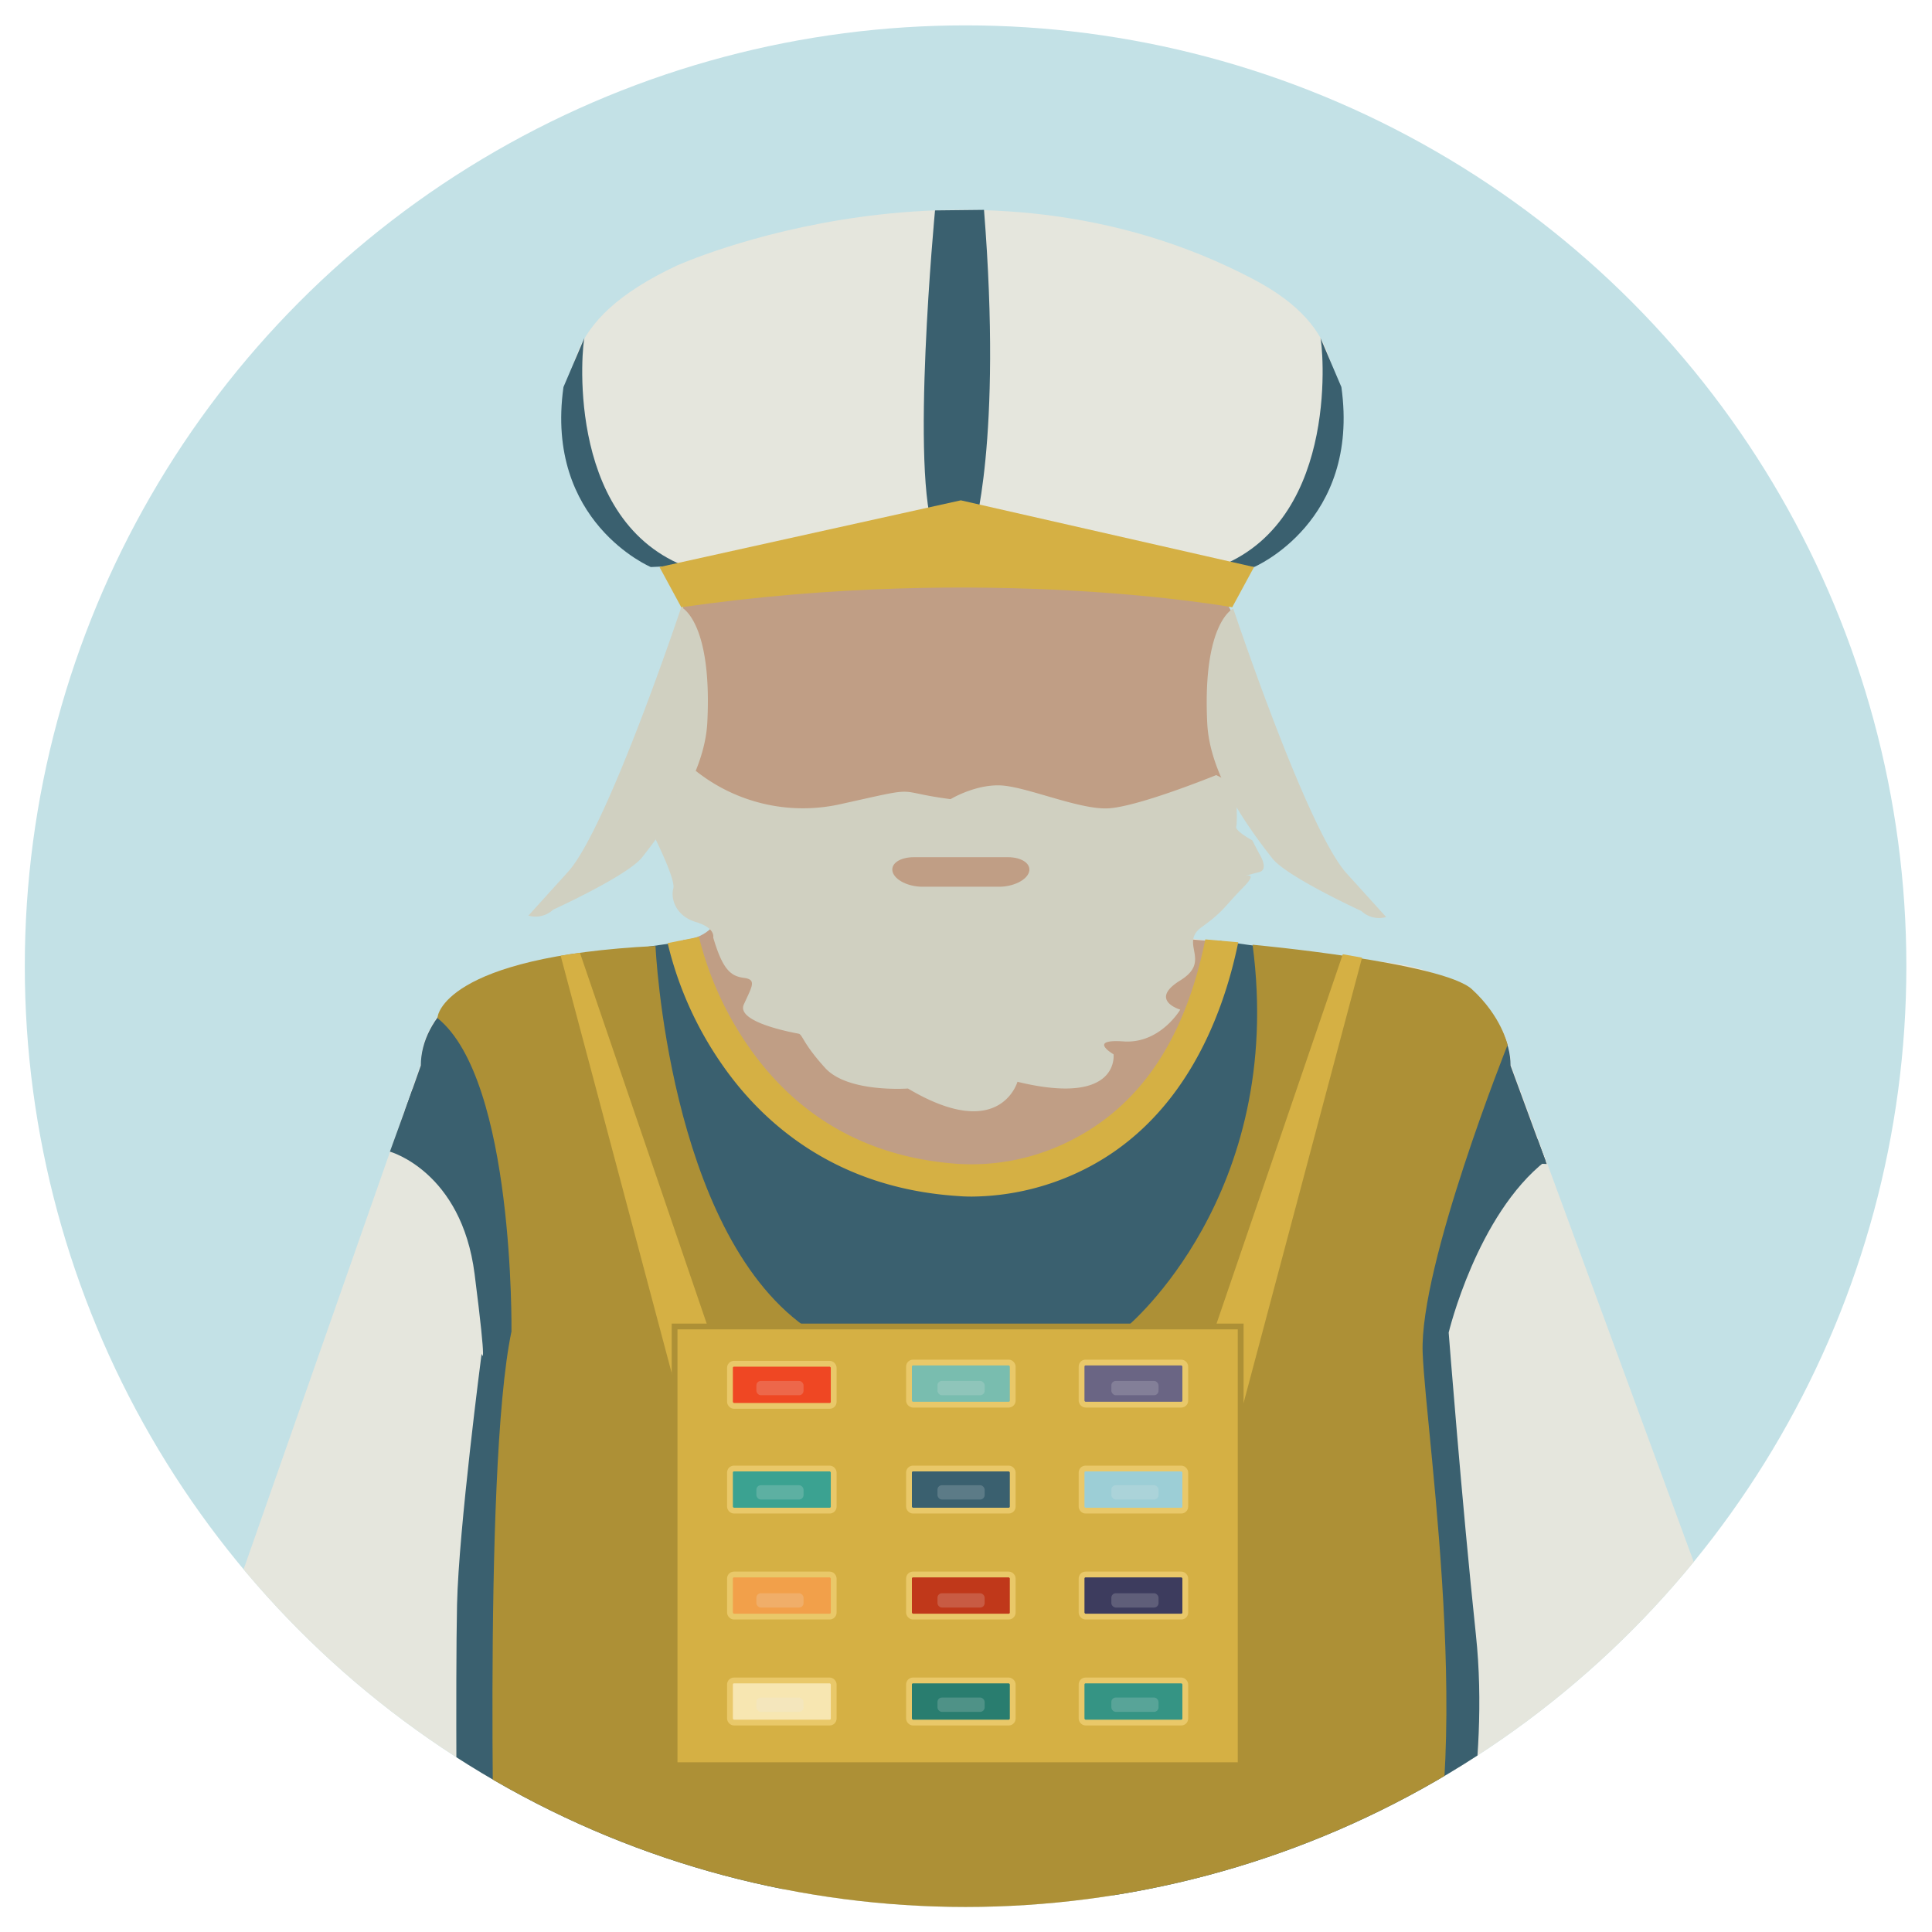
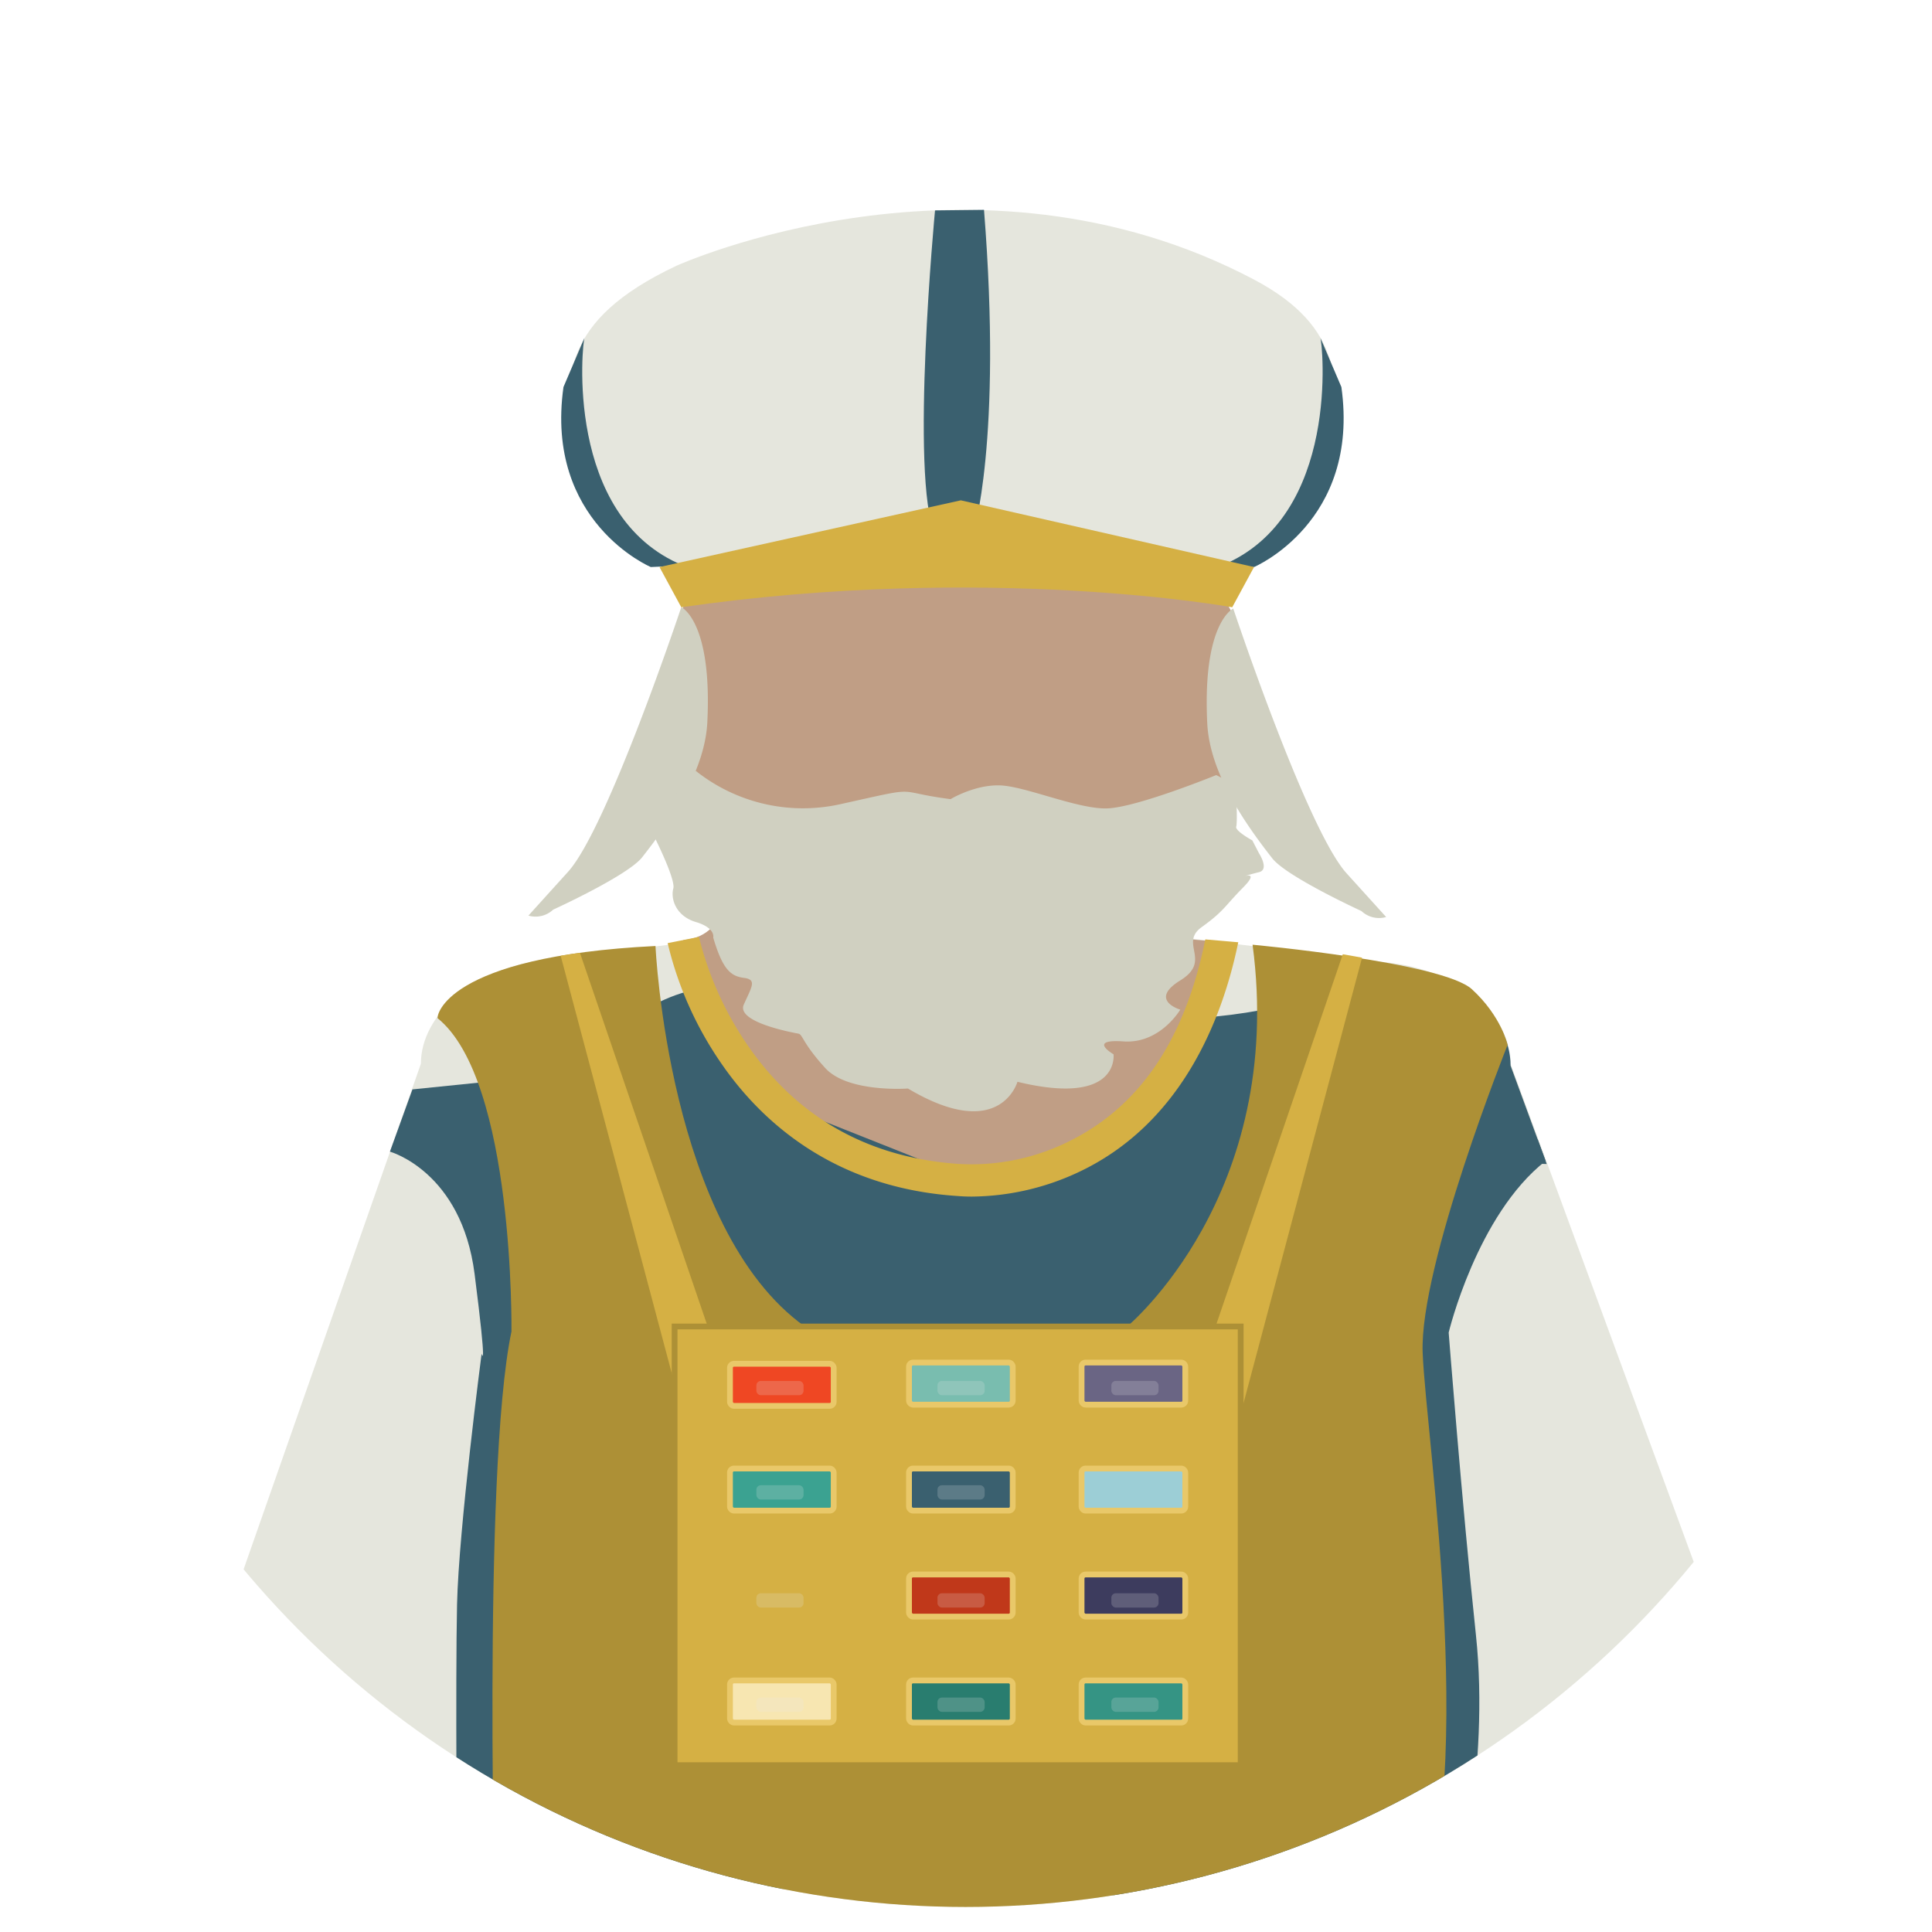
<svg xmlns="http://www.w3.org/2000/svg" id="Layer_1" data-name="Layer 1" viewBox="0 0 600 600">
  <defs>
    <style>.cls-1{fill:none;}.cls-2{clip-path:url(#clip-path);}.cls-3{fill:#c3e1e6;}.cls-4{fill:#e5e6dd;}.cls-14,.cls-5{fill:#3a606f;}.cls-6{fill:#c09e85;}.cls-7{fill:#d0d0c1;}.cls-10,.cls-8{fill:#d5b044;}.cls-9{fill:#ad9036;}.cls-10{stroke:#ad9036;}.cls-10,.cls-11,.cls-12,.cls-13,.cls-14,.cls-15,.cls-16,.cls-17,.cls-18,.cls-19,.cls-20,.cls-21,.cls-22{stroke-miterlimit:10;stroke-width:1.8px;}.cls-11{fill:#79bdaf;}.cls-11,.cls-12,.cls-13,.cls-14,.cls-15,.cls-16,.cls-17,.cls-18,.cls-19,.cls-20,.cls-21,.cls-22{stroke:#e9c869;}.cls-12{fill:#ef4723;}.cls-13{fill:#6a6584;}.cls-15{fill:#3ba291;}.cls-16{fill:#9cced6;}.cls-17{fill:#c0381a;}.cls-18{fill:#f2a04a;}.cls-19{fill:#3d3c5e;}.cls-20{fill:#297d6f;}.cls-21{fill:#f7e6b1;}.cls-22{fill:#359484;}.cls-23{fill:#e6e7e8;opacity:0.2;}</style>
    <clipPath id="clip-path">
      <circle class="cls-1" cx="299.87" cy="300.05" r="292.17" />
    </clipPath>
  </defs>
  <title>EEI-Art-Philistines</title>
  <g class="cls-2">
-     <circle class="cls-3" cx="299.87" cy="300.05" r="292.17" />
    <path class="cls-4" d="M489.13,726.76l54.08-194.91L469.12,330.36c0-15.33-16.08-28.57-36.53-31.23l-68.93-8.4c-24.3,13.75-80.1,34.06-149.45,1.87l-46.5,5.76c-20.45,2.67-37,16.67-37,32L56.79,541.16,113.5,724" />
-     <path class="cls-5" d="M480.35,361.49l-11.23-30.55c0-15.33-16.08-28.56-36.53-31.23l-53.71-7.5c-24.3,13.75-84.42,30.55-153.77-1.64l-58,8.33c-20.45,2.67-36.42,16.71-36.42,32l-5,14.17" />
+     <path class="cls-5" d="M480.35,361.49l-11.23-30.55c0-15.33-16.08-28.56-36.53-31.23c-24.3,13.75-84.42,30.55-153.77-1.64l-58,8.33c-20.45,2.67-36.42,16.71-36.42,32l-5,14.17" />
    <path class="cls-6" d="M383.77,245.66h0c-10.75-2.58,4.06-40.73-.7-54.3-11.49-26.36-45.49-11.43-86.84-11.43s-74.44-15-85.48,11.58c-4.52,13.66,10.07,50.43-.6,53h0c12.22,49.28,55.29,89.41,86.86,89.41,33.58,0,74.7-39.51,86.76-88.27Z" />
    <path class="cls-4" d="M203.27,175.22s-24.57-12.59-26.18-34.9-3.42-40.62,33-57.79c0,0,92.14-41.79,179.41,4.32,28.3,15,26.11,33,24.64,53.47-1.62,22.31-26.19,34.9-26.19,34.9" />
    <path class="cls-7" d="M199.45,266.21c9.61-12.22,19.51-27.26,20.22-42,1.54-31.38-8.09-35.65-8.09-35.65s-22.88,68.61-35.18,82.2l-12.3,13.59a8,8,0,0,0,7.69-1.85S195,271.92,199.45,266.21Z" />
    <path class="cls-7" d="M395.14,266.59c-9.6-12.21-19.5-27.25-20.22-42C373.39,193.25,383,189,383,189s22.88,68.61,35.18,82.2l12.3,13.59a8,8,0,0,1-7.68-1.86S399.64,272.31,395.14,266.59Z" />
    <path class="cls-5" d="M290.38,65.34s-7.87,82.83,0,100.65,11.79,0,11.79,0,9.18-28.53,3.42-100.82Z" />
    <path class="cls-5" d="M410.05,104.9c.62,1.12,6.53,55.54-30.69,70.74l10.09.46s33-13.95,27.13-55.9Z" />
    <path class="cls-5" d="M181.52,104.9c-.62,1.12-6.53,55.54,30.69,70.74l-10.1.46s-33-13.95-27.12-55.9Z" />
    <path class="cls-8" d="M389.45,176.1l-6.77,12.49s-75.51-13.79-171.1,0l-6.77-12.49,93.58-20.72Z" />
    <path class="cls-6" d="M225.94,270.79s2,19.92-13.73,21.15c0,0,13.88,70.07,85.85,74.57,0,0,65.83,7.33,82.41-74.17,0,0-40.47.15-36.93-17Z" />
    <path class="cls-5" d="M211.6,345.87l28.87-3.76,61.79,24.54,49.91-13.53,125.37.72,2.46,6.7c-21.38,16.78-30.1,53.3-30.1,53.3s4.07,52.51,8.47,94-6.43,82.71-6.43,82.71l-310-5.87s-.52-62.93,0-86.42,7.63-77.86,7.63-77.86,1.89,7.13-2.18-24.75-26.3-38-26.3-38l7-19.33,51.71-5.27" />
    <path class="cls-9" d="M203.57,293.79S207.49,381.67,250,412H350s49.3-40.82,39-118.61c0,0,58.95,5.44,68.12,13.83s11.08,17.28,11.08,17.28-27.4,68.49-26.38,95.55,18.32,137-3.91,184.4h-284s-4.23-147.35,4.93-190.94c0,0,1-78-22.93-97.29C135.58,315.76,137.78,297.05,203.57,293.79Z" />
    <polygon class="cls-8" points="174.12 296.81 212.1 439.56 222.9 421.09 180.1 295.89 174.12 296.81" />
    <polygon class="cls-8" points="423 297.41 385.18 439.56 374.38 421.09 417.02 296.35 423 297.41" />
-     <path class="cls-6" d="M212.21,291.94s13.88,70.07,85.85,74.57c0,0,65.83,7.33,82.41-74.17" />
    <path class="cls-8" d="M301.84,371.61c-2.26,0-3.72-.12-4.18-.16-39.11-2.47-61.61-23.71-73.59-41.1a110.55,110.55,0,0,1-16.72-37.45l9.72-1.93-4.86,1,4.86-1a102.78,102.78,0,0,0,15.36,34c15.63,22.49,37.82,34.78,65.94,36.54l.22,0a67.92,67.92,0,0,0,32.24-6.49c22.47-10.61,37-31.32,43.49-63.28l10.23.89c-5,24.35-17.93,56.73-50,71.58A79.38,79.38,0,0,1,301.84,371.61Z" />
    <path class="cls-7" d="M216.06,239.38a53.45,53.45,0,0,0,44.76,10.4c26.52-5.87,15.75-4,34.39-1.6,0,0,7.46-4.53,15.34-4.27s24,7.36,33.15,7.15,34-10.35,34-10.35,6.22,2.88,6.22,4.51.41,10.17,0,11.5,5,4.27,5,4.27l2.07,4s3.32,5.07,0,5.87-5.8,1.7-5.8,1.7,6.63-2.77.83,3.1-5.8,7.21-12.85,12.28,3.32,10.4-6.63,16.54,0,9.07,0,9.07-6.25,10.67-17.63,9.87-3.09,4-3.09,4,2.07,16.28-29.84,8.54c0,0-5.38,19.12-34,2.09,0,0-18.64,1.38-25.69-6.36s-7-10.4-8.29-10.67-19.52-3.47-17-9.07,4.12-7.74,0-8.27-6.61-2.67-9.51-12.54c0,0,.83-2.94-5.39-4.8s-7.87-7.21-7-10.41-7.46-19.21-7.46-19.21Z" />
-     <path class="cls-6" d="M310.34,275.38h-23.9c-4.37,0-8.49-2.05-9.22-4.59s2.22-4.58,6.58-4.58H313c4.36,0,7.3,2.05,6.58,4.58S314.71,275.38,310.34,275.38Z" />
    <rect class="cls-10" x="209.5" y="411.95" width="175.8" height="136.24" />
    <rect class="cls-11" x="282.3" y="423.15" width="32.21" height="13.08" rx="1.25" />
    <rect class="cls-12" x="226.7" y="423.53" width="32.21" height="13.08" rx="1.25" />
    <rect class="cls-13" x="335.89" y="423.15" width="32.21" height="13.08" rx="1.25" />
    <rect class="cls-14" x="282.3" y="456.06" width="32.21" height="13.08" rx="1.25" />
    <rect class="cls-15" x="226.7" y="456.06" width="32.21" height="13.08" rx="1.25" />
    <rect class="cls-16" x="335.89" y="456.06" width="32.21" height="13.08" rx="1.25" />
    <rect class="cls-17" x="282.3" y="488.97" width="32.21" height="13.08" rx="1.25" />
-     <rect class="cls-18" x="226.7" y="488.97" width="32.21" height="13.08" rx="1.25" />
    <rect class="cls-19" x="335.89" y="488.97" width="32.21" height="13.08" rx="1.25" />
    <rect class="cls-20" x="282.3" y="521.88" width="32.21" height="13.08" rx="1.25" />
    <rect class="cls-21" x="226.7" y="521.88" width="32.21" height="13.08" rx="1.25" />
    <rect class="cls-22" x="335.89" y="521.88" width="32.21" height="13.08" rx="1.25" />
  </g>
  <rect class="cls-23" x="234.9" y="428.86" width="14.65" height="4.44" rx="1.38" />
  <rect class="cls-23" x="234.9" y="461.25" width="14.65" height="4.44" rx="1.38" />
  <rect class="cls-23" x="234.9" y="494.8" width="14.65" height="4.44" rx="1.38" />
  <rect class="cls-23" x="234.9" y="527.19" width="14.65" height="4.44" rx="1.38" />
  <rect class="cls-23" x="291.14" y="428.86" width="14.65" height="4.44" rx="1.38" />
  <rect class="cls-23" x="291.14" y="461.25" width="14.65" height="4.44" rx="1.38" />
  <rect class="cls-23" x="291.14" y="494.8" width="14.65" height="4.44" rx="1.38" />
  <rect class="cls-23" x="291.14" y="527.19" width="14.65" height="4.44" rx="1.38" />
  <rect class="cls-23" x="345.14" y="428.86" width="14.65" height="4.44" rx="1.38" />
-   <rect class="cls-23" x="345.14" y="461.25" width="14.65" height="4.44" rx="1.38" />
  <rect class="cls-23" x="345.14" y="494.8" width="14.65" height="4.44" rx="1.38" />
  <rect class="cls-23" x="345.14" y="527.19" width="14.65" height="4.44" rx="1.38" />
</svg>